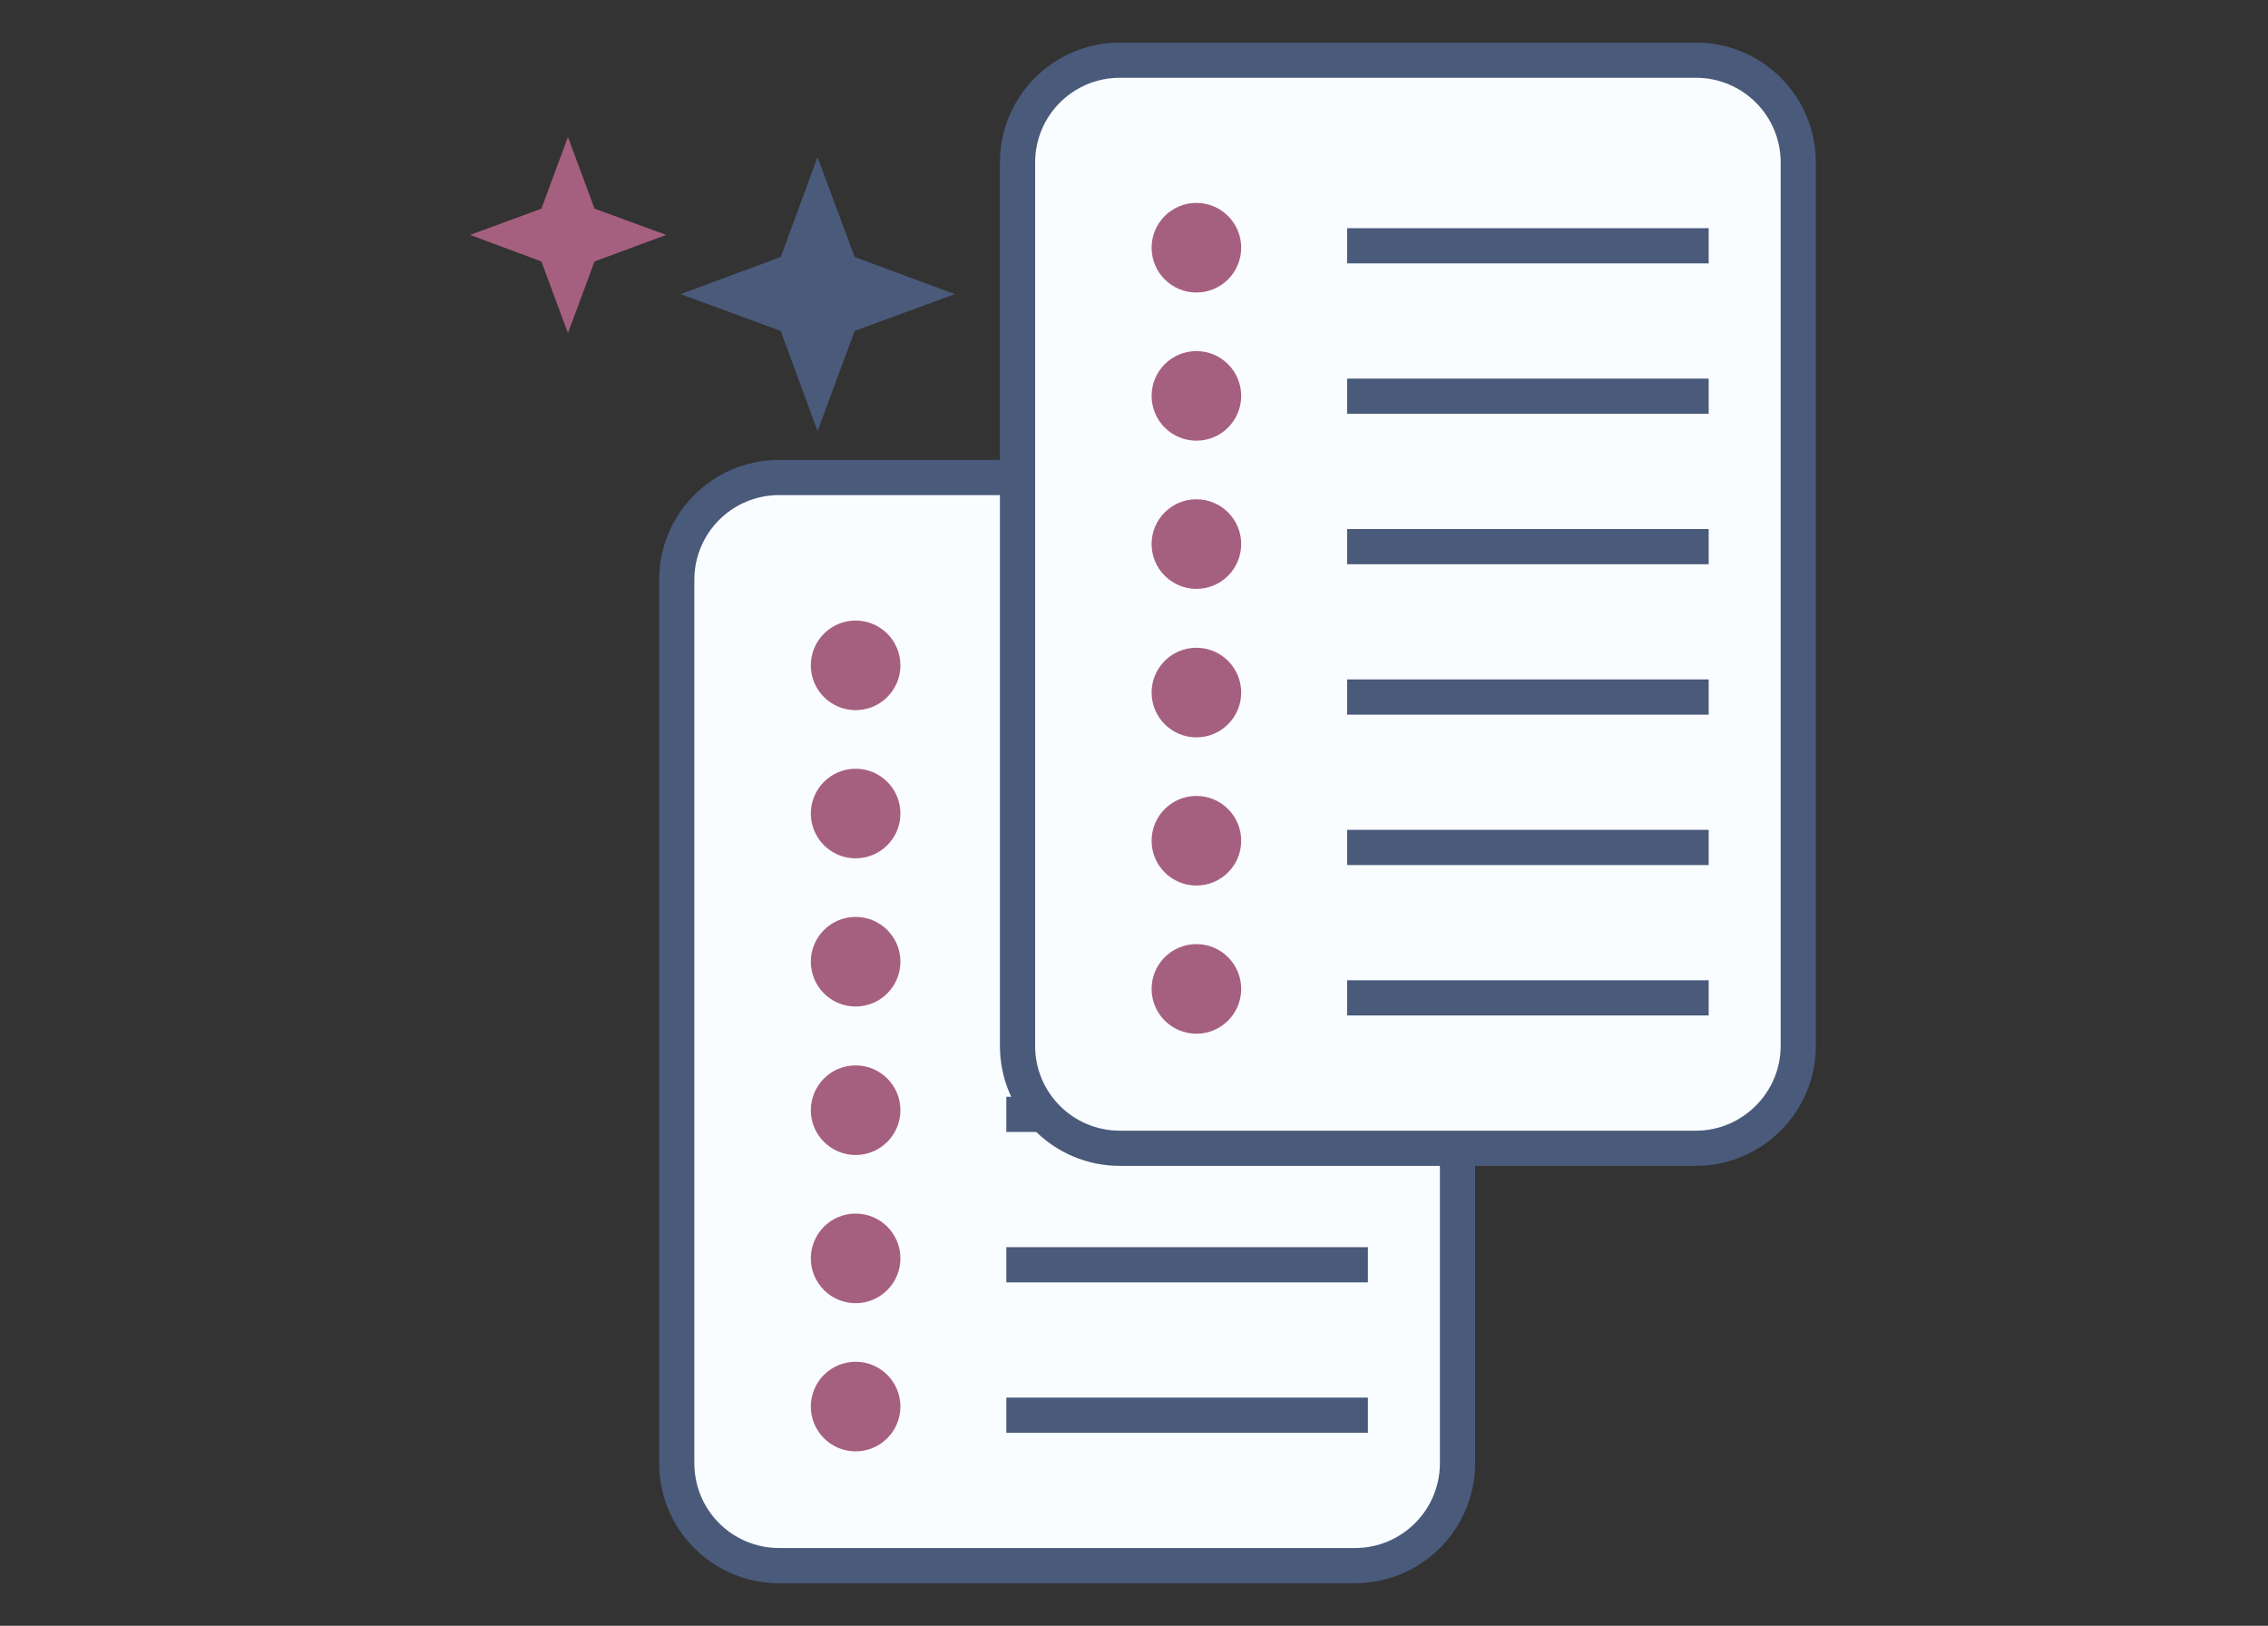
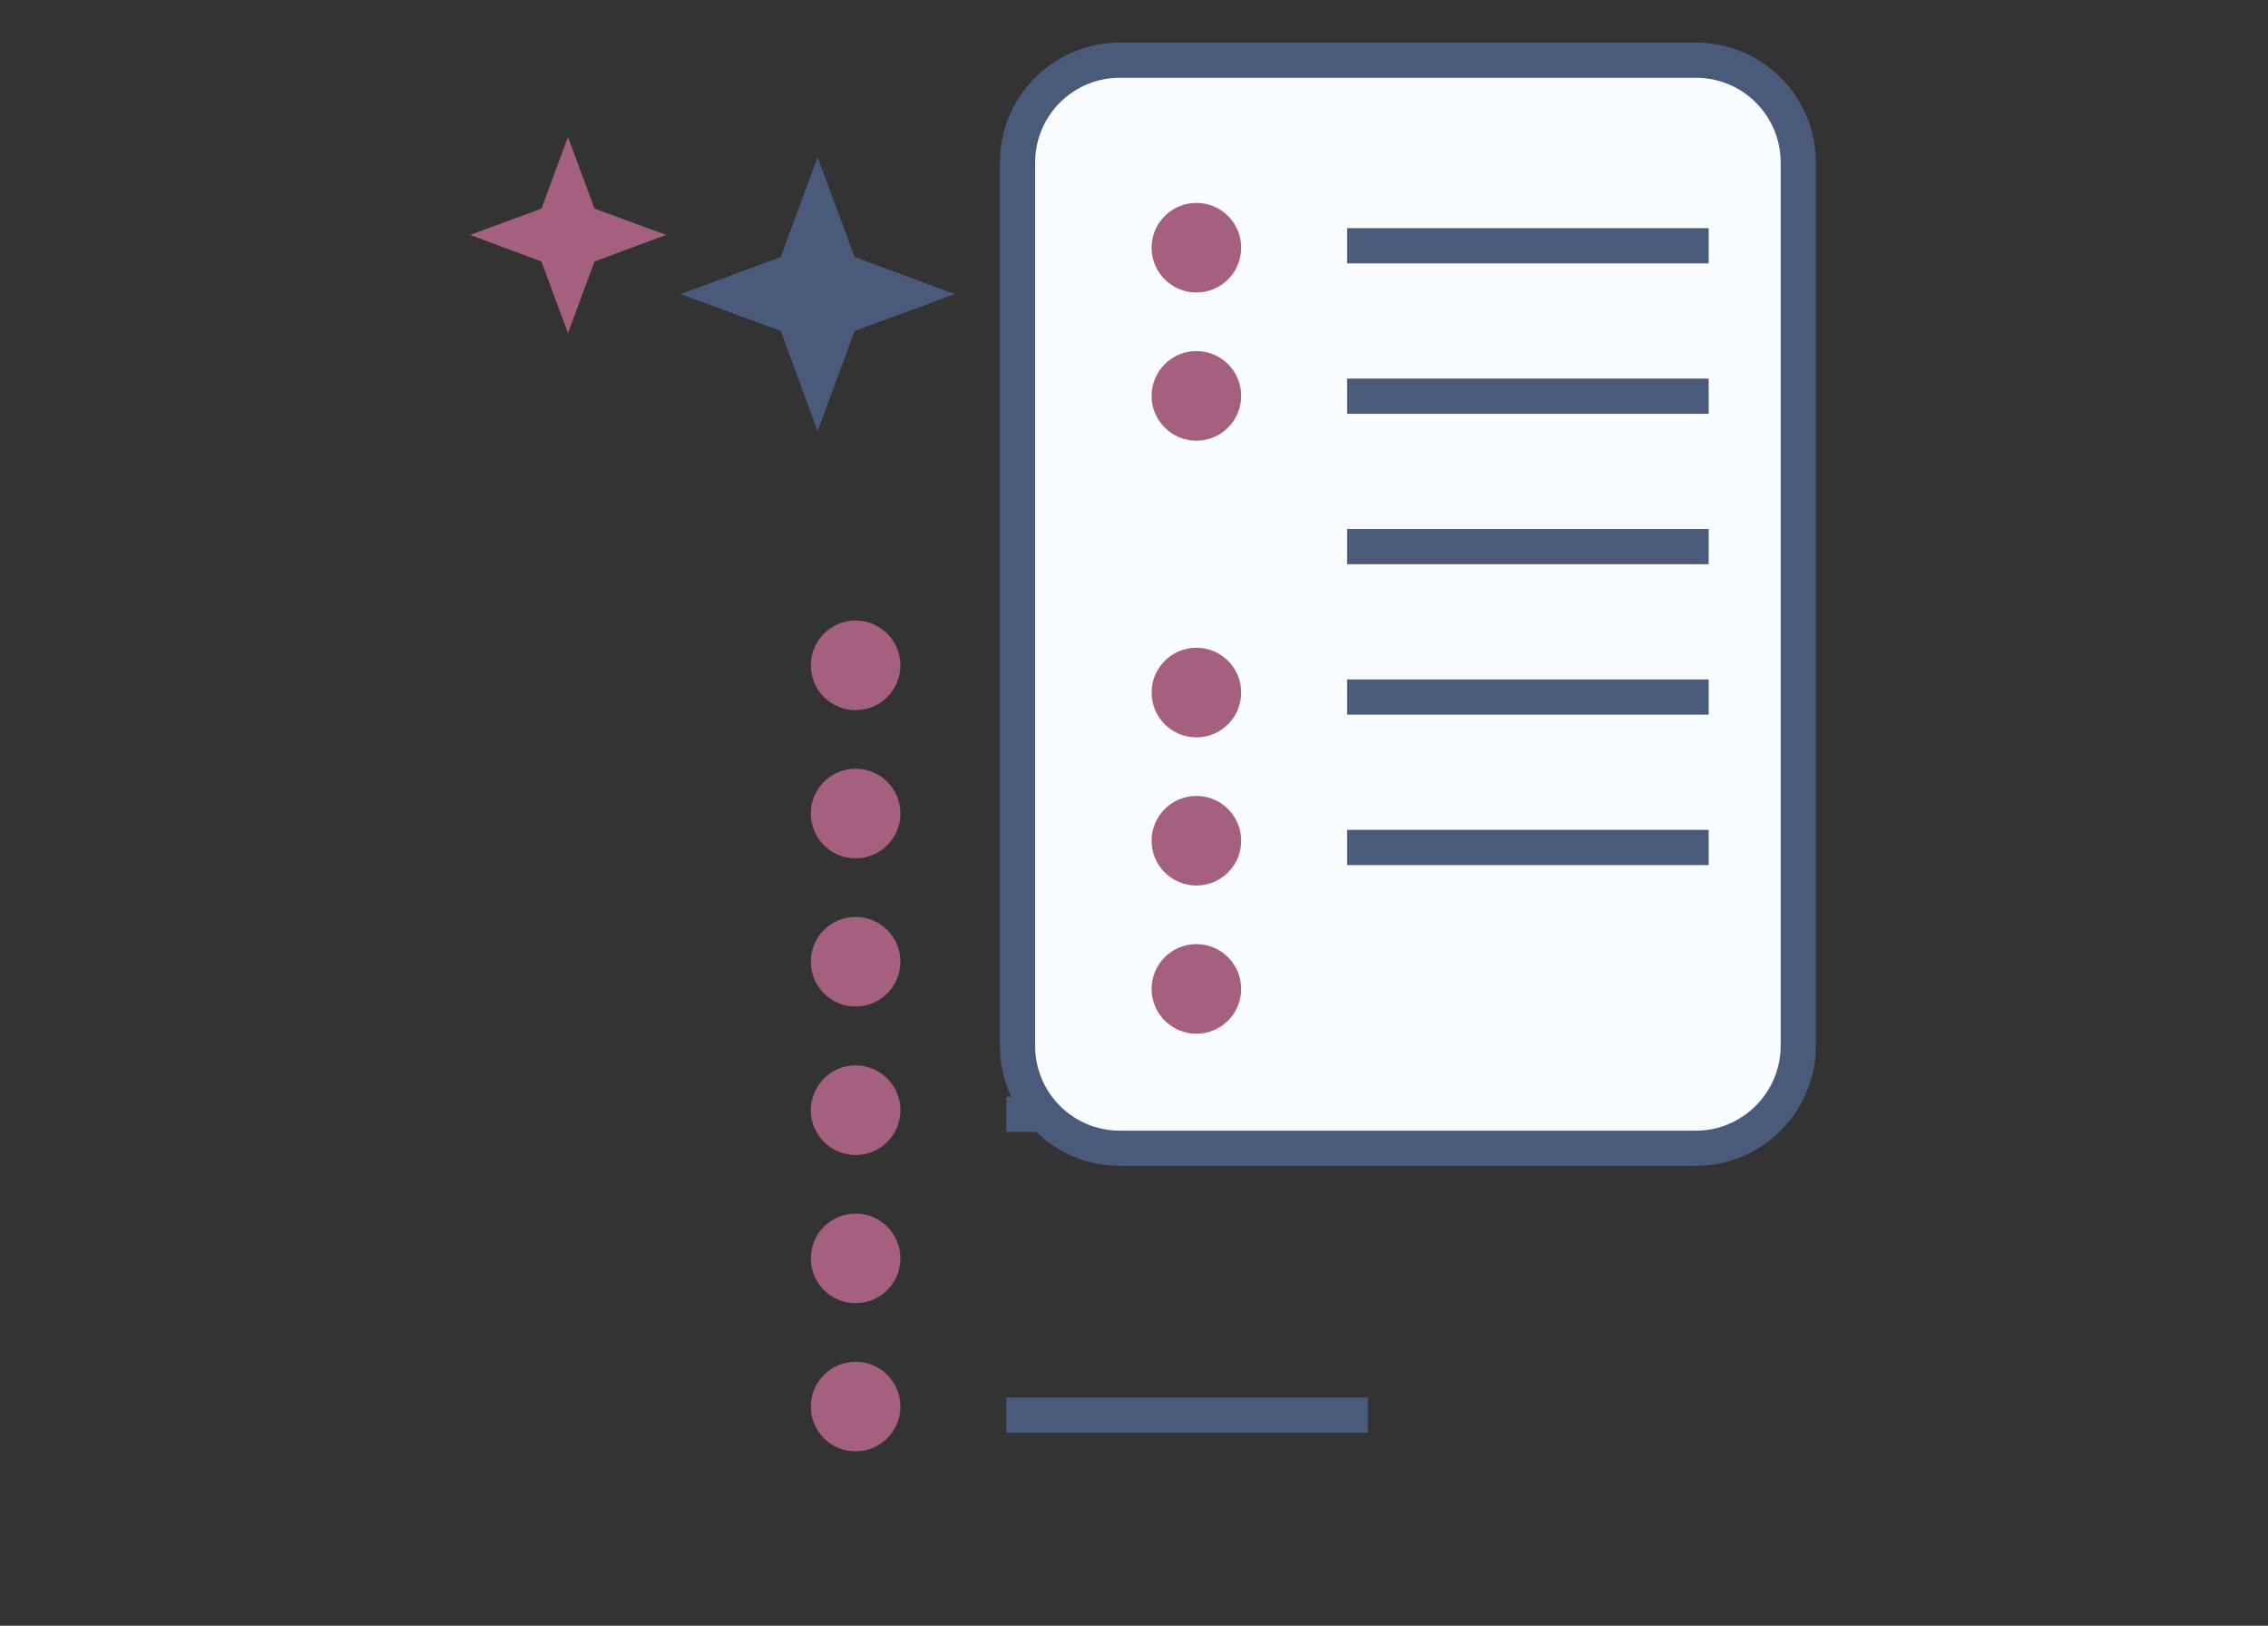
<svg xmlns="http://www.w3.org/2000/svg" version="1.1" id="svg8" x="0px" y="0px" viewBox="-645 747 708.8 508" style="enable-background:new -645 747 708.8 508;" xml:space="preserve">
  <rect x="-645" y="747" width="708.8" height="508" fill="#333333" stroke="none" />
  <style type="text/css">
	.st0{fill:#A6607F;}
	.st1{fill:#4A5A7B;}
	.st2{fill:#FAFDFF;stroke:#4A5A7B;stroke-width:11;stroke-miterlimit:10;}
	.st3{fill:none;stroke:#4A5A7B;stroke-width:11;stroke-miterlimit:10;}
</style>
  <g id="XMLID_1_">
    <polygon id="XMLID_69_" class="st0" points="-467.5,789.8 -459.2,812.2 -436.8,820.4 -459.2,828.7 -467.5,851.1 -475.8,828.7    -498.1,820.4 -475.8,812.2  " />
    <polygon id="XMLID_72_" class="st1" points="-389.5,796.1 -377.9,827.3 -346.6,838.9 -377.9,850.4 -389.5,881.7 -401,850.4    -432.3,838.9 -401,827.3  " />
    <g id="XMLID_153_">
-       <path id="XMLID_156_" class="st2" d="M-221.5,1236.2h-180c-17.7,0-32-14.3-32-32v-276c0-17.7,14.3-32,32-32h180    c17.7,0,32,14.3,32,32v276C-189.5,1221.9-203.9,1236.2-221.5,1236.2z" />
      <line id="XMLID_154_" class="st3" x1="-330.5" y1="954.2" x2="-217.5" y2="954.2" />
      <line id="XMLID_148_" class="st3" x1="-330.5" y1="1001.2" x2="-217.5" y2="1001.2" />
      <line id="XMLID_149_" class="st3" x1="-330.5" y1="1048.2" x2="-217.5" y2="1048.2" />
      <line id="XMLID_150_" class="st3" x1="-330.5" y1="1095.2" x2="-217.5" y2="1095.2" />
-       <line id="XMLID_151_" class="st3" x1="-330.5" y1="1142.2" x2="-217.5" y2="1142.2" />
      <line id="XMLID_152_" class="st3" x1="-330.5" y1="1189.2" x2="-217.5" y2="1189.2" />
      <circle id="XMLID_147_" class="st0" cx="-377.6" cy="954.9" r="14" />
      <circle id="XMLID_158_" class="st0" cx="-377.6" cy="1001.2" r="14" />
      <circle id="XMLID_159_" class="st0" cx="-377.6" cy="1047.5" r="14" />
      <circle id="XMLID_160_" class="st0" cx="-377.6" cy="1093.9" r="14" />
      <circle id="XMLID_161_" class="st0" cx="-377.6" cy="1140.2" r="14" />
      <circle id="XMLID_163_" class="st0" cx="-377.6" cy="1186.5" r="14" />
    </g>
    <g id="XMLID_166_">
      <path id="XMLID_183_" class="st2" d="M-115,1105.8h-180c-17.7,0-32-14.3-32-32v-276c0-17.7,14.3-32,32-32h180    c17.7,0,32,14.3,32,32v276C-83,1091.4-97.4,1105.8-115,1105.8z" />
      <line id="XMLID_182_" class="st3" x1="-224" y1="823.8" x2="-111" y2="823.8" />
      <line id="XMLID_180_" class="st3" x1="-224" y1="870.8" x2="-111" y2="870.8" />
      <line id="XMLID_179_" class="st3" x1="-224" y1="917.8" x2="-111" y2="917.8" />
      <line id="XMLID_178_" class="st3" x1="-224" y1="964.8" x2="-111" y2="964.8" />
      <line id="XMLID_177_" class="st3" x1="-224" y1="1011.8" x2="-111" y2="1011.8" />
-       <line id="XMLID_175_" class="st3" x1="-224" y1="1058.8" x2="-111" y2="1058.8" />
      <circle id="XMLID_174_" class="st0" cx="-271.1" cy="824.4" r="14" />
      <circle id="XMLID_173_" class="st0" cx="-271.1" cy="870.7" r="14" />
-       <circle id="XMLID_172_" class="st0" cx="-271.1" cy="917" r="14" />
      <circle id="XMLID_170_" class="st0" cx="-271.1" cy="963.4" r="14" />
      <circle id="XMLID_168_" class="st0" cx="-271.1" cy="1009.7" r="14" />
      <circle id="XMLID_167_" class="st0" cx="-271.1" cy="1056" r="14" />
    </g>
  </g>
</svg>